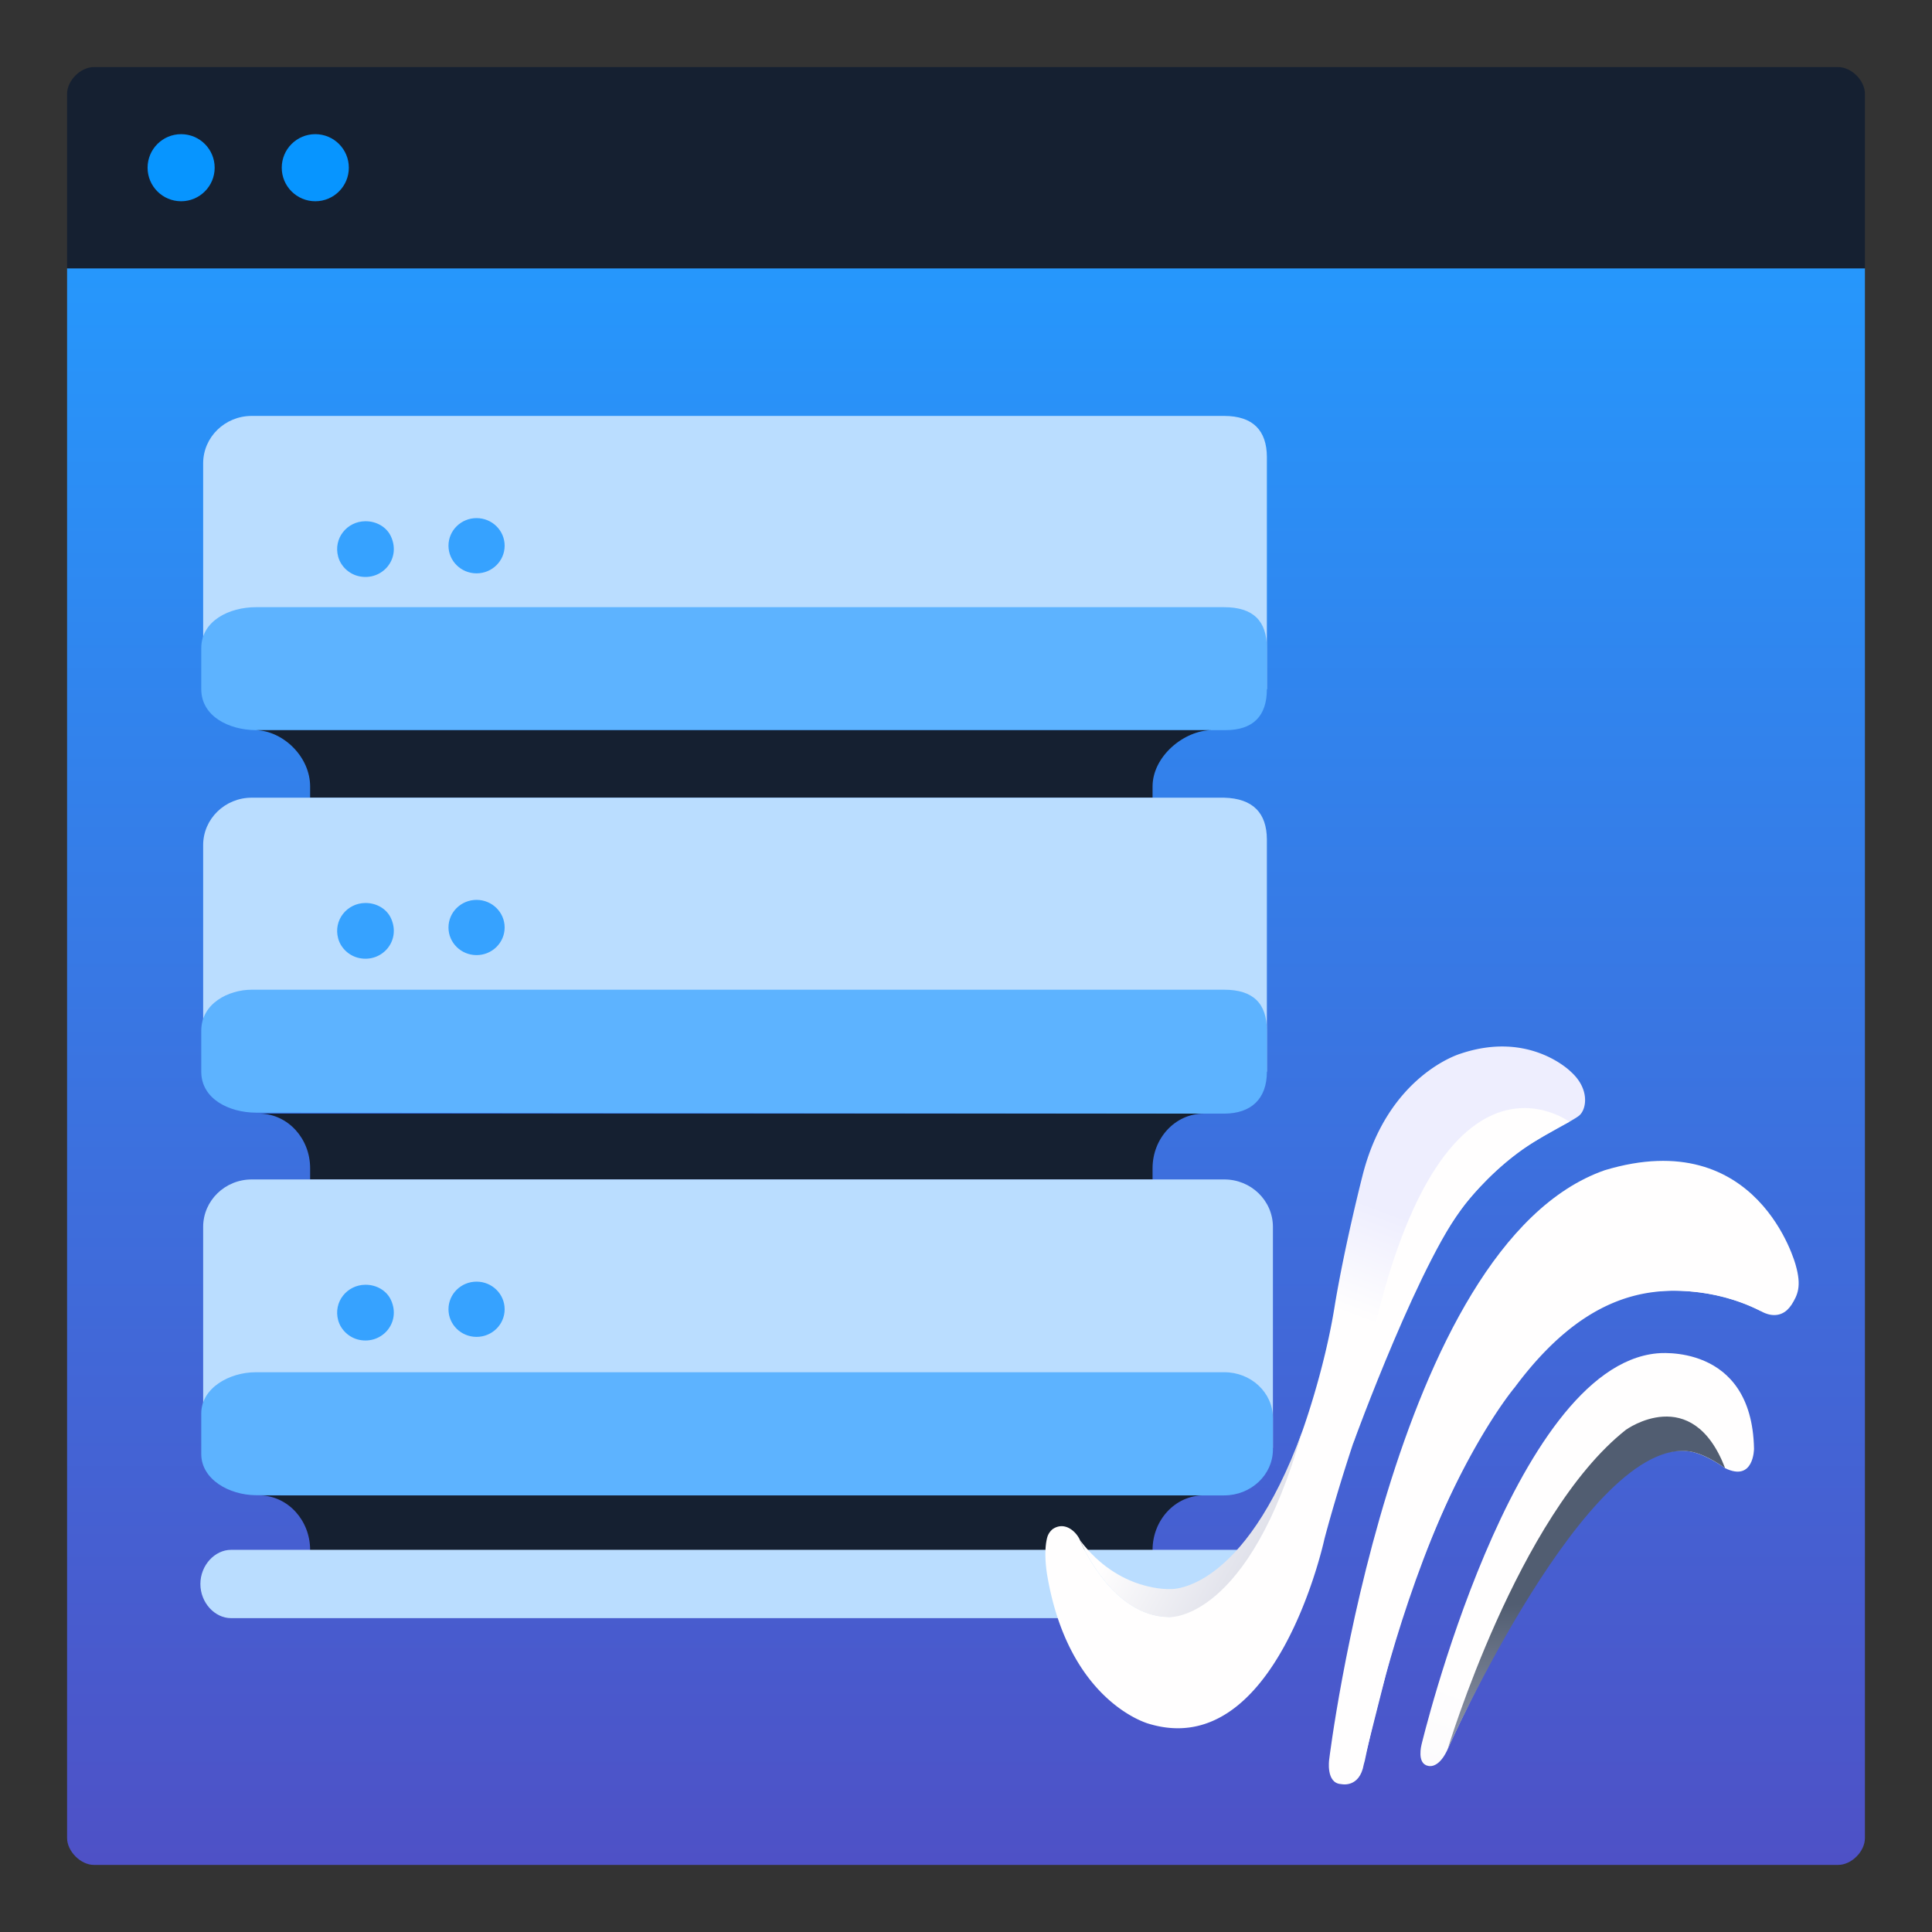
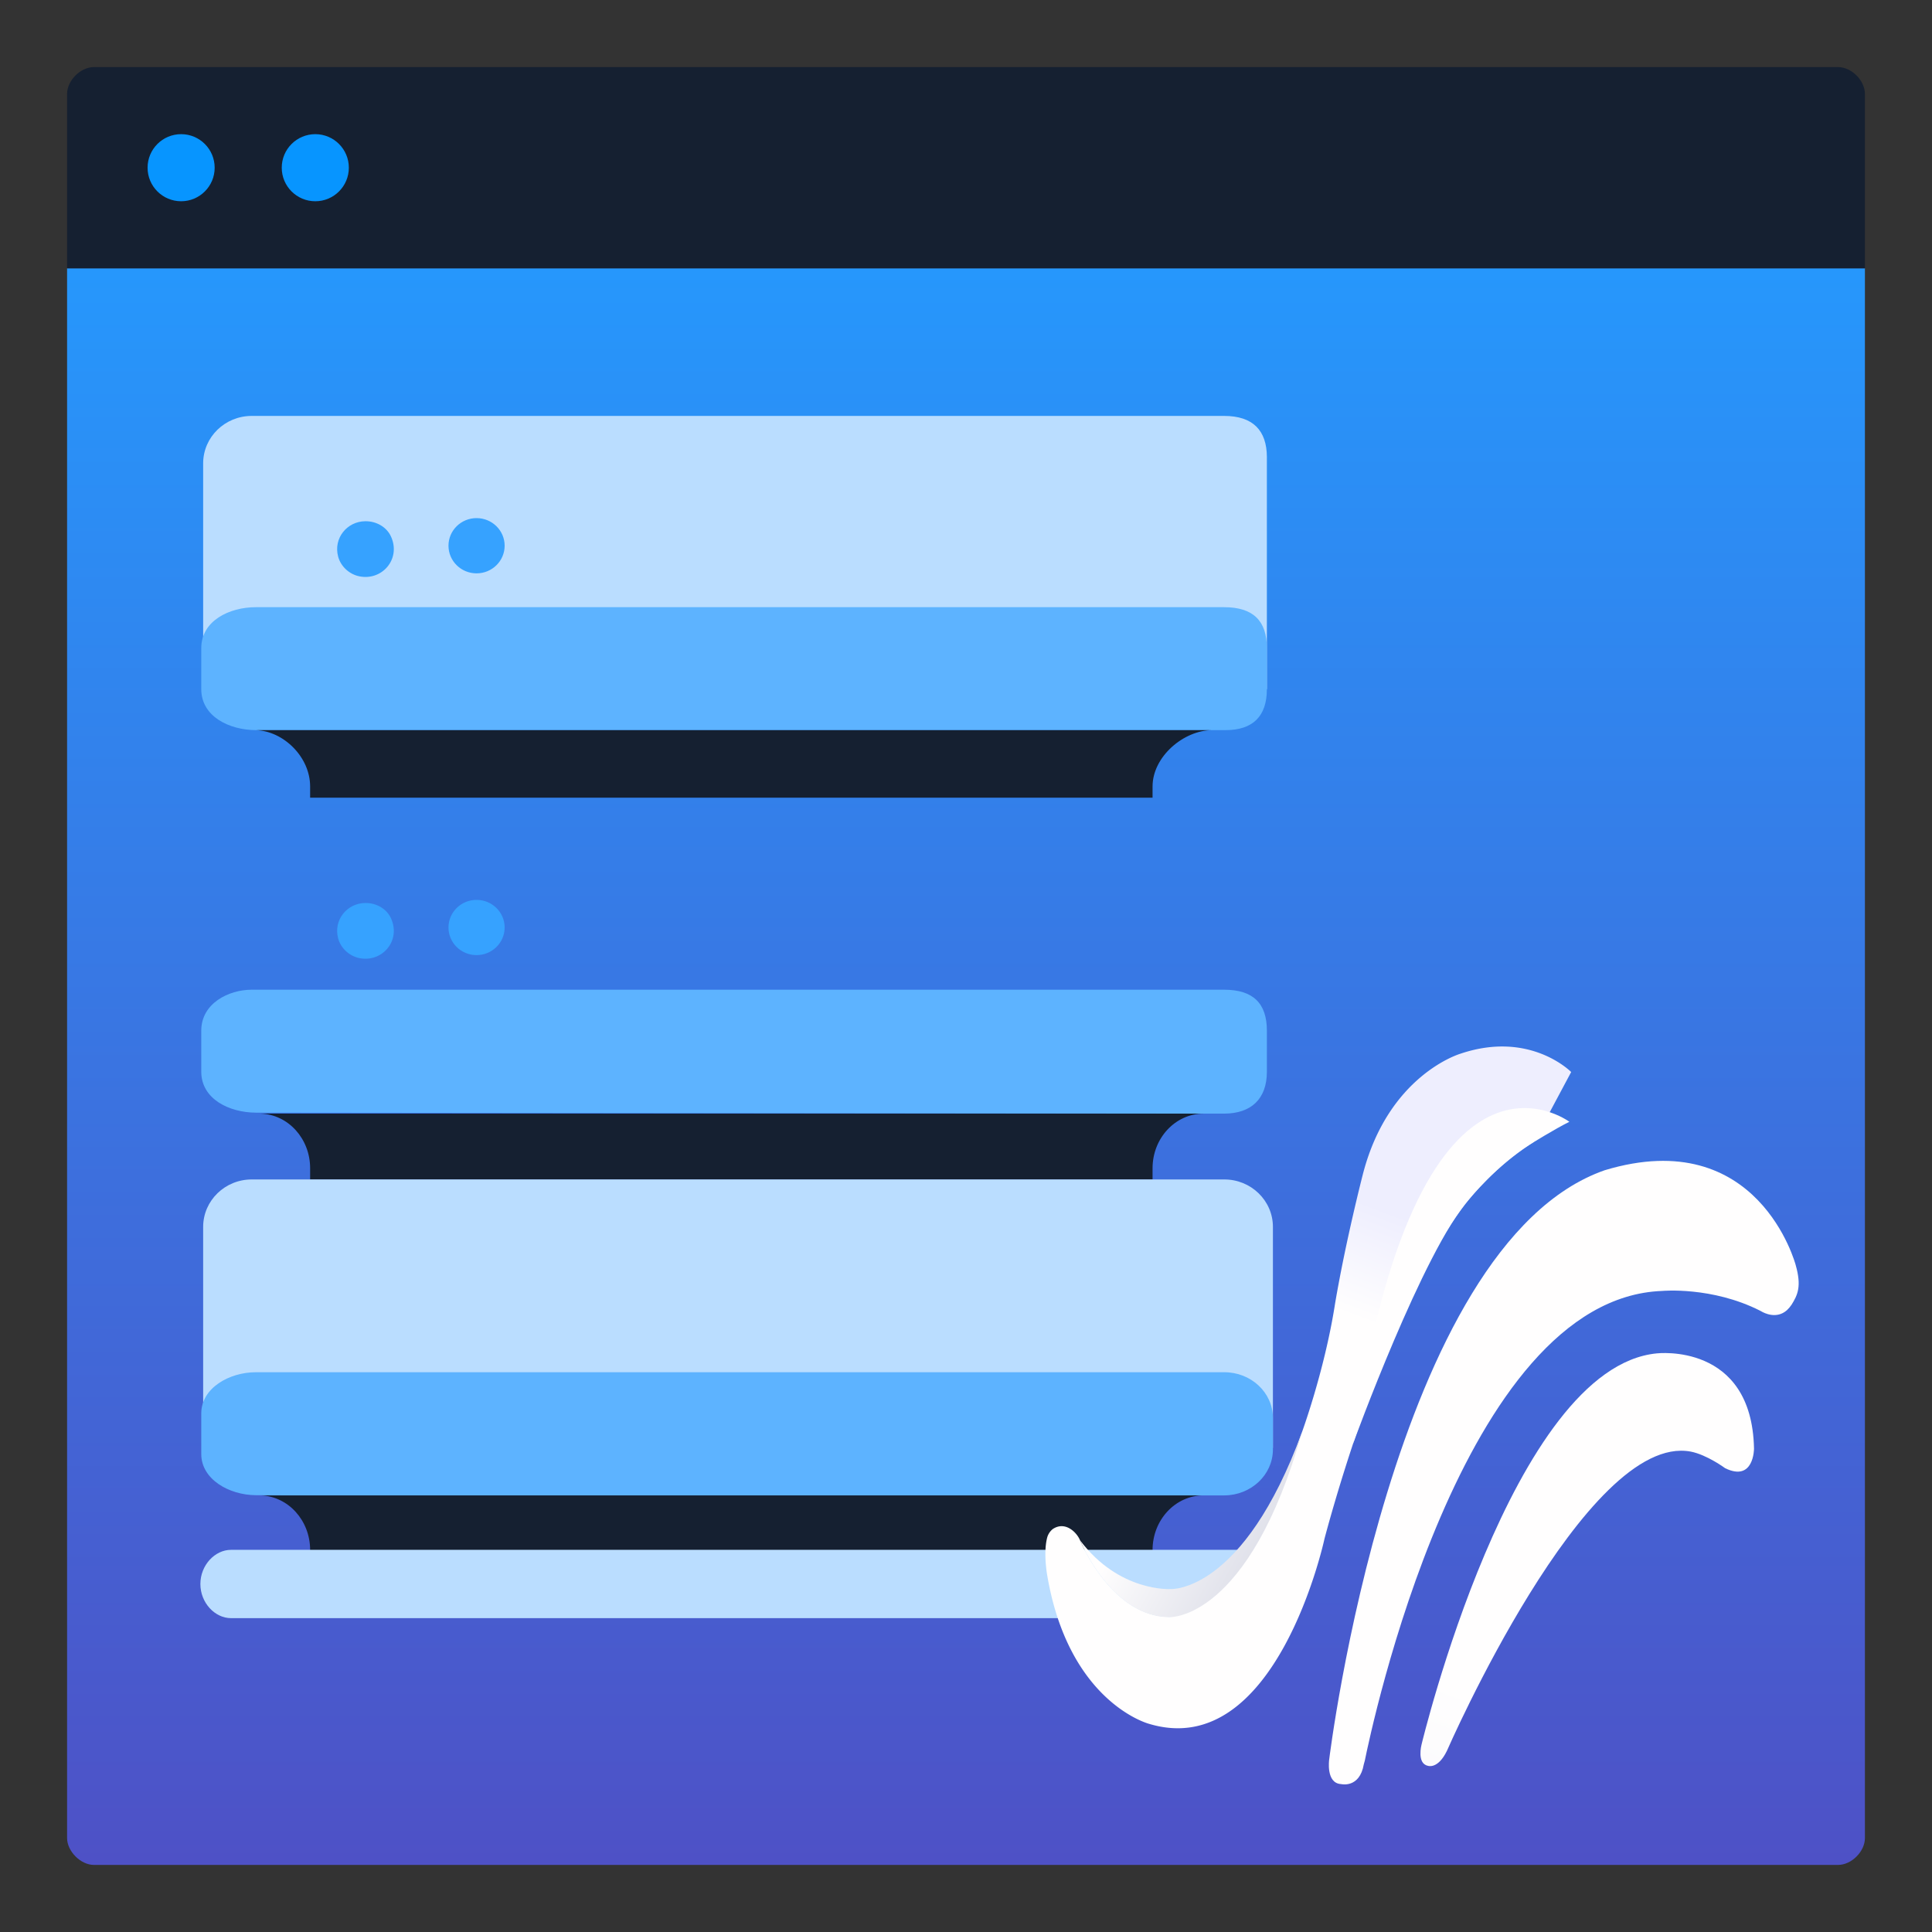
<svg xmlns="http://www.w3.org/2000/svg" xml:space="preserve" version="1.0" viewBox="0 0 144 144">
  <rect x="0" y="0" width="144" height="144" fill="#333333" stroke="none" />
  <linearGradient id="a" x1="72" x2="72" y1="20" y2="139" gradientUnits="userSpaceOnUse">
    <stop offset="0" stop-color="#2697fc" />
    <stop offset="1" stop-color="#4e51c6" />
  </linearGradient>
  <path fill="url(#a)" d="M139 20v117c0 1-1 2-2 2H7c-1 0-2-1.03-2-2V20" />
  <path fill="#152031" d="M139 20H5V7c0-1 1-2 2-2h130c1 0 2 1 2 2v13" />
  <g fill="#0795FF">
    <circle cx="13.5" cy="12.5" r="2.5" />
    <circle cx="23.5" cy="12.5" r="2.5" />
  </g>
  <path fill="#BADDFF" d="M94.426 51.365v-17.31c-.01-1.953-1.019-3.055-3.19-3.055H18.763c-1.993 0-3.611 1.572-3.621 3.519v16.493" />
  <path fill="#5DB3FF" d="M91.371 54.42c1.995-.01 3.055-1.018 3.055-3.055V48.31c0-2.036-1.019-3.054-3.19-3.054H19.074c-1.992 0-4.073 1.018-4.073 3.055v3.054c0 2.037 2.078 3.045 4.073 3.055" />
  <path fill="#152031" d="M23.115 58.62v.835h62.79v-.835c0-2.249 2.35-4.2 4.448-4.2H19.074c2.053.066 4.042 1.998 4.041 4.2" />
  <path fill="#36A2FF" d="M29.146 39.998c.755 1.678-.677 3.308-2.367 2.957-.747-.154-1.375-.732-1.573-1.458-.376-1.382.666-2.636 2.016-2.647h.038c.798 0 1.563.429 1.886 1.148m8.467.677c0 1.137-.937 2.059-2.093 2.059s-2.093-.922-2.093-2.059.937-2.058 2.093-2.058 2.093.922 2.093 2.058" />
-   <path fill="#BADDFF" d="M94.426 79.877v-17.31c-.01-1.954-1.019-3.056-3.19-3.112H18.763c-1.993 0-3.611 1.572-3.621 3.518v16.494" />
  <path fill="#5DB3FF" d="M89.394 83.003h1.86c1.996-.01 3.172-1.09 3.172-3.126v-3.055c0-2.037-1.019-3.055-3.19-3.055H18.763c-1.725 0-3.762 1.018-3.762 3.055v3.055c0 2.036 2.078 3.045 4.073 3.054" />
  <path fill="#152031" d="M23.115 87.075v.834h62.79v-.834c0-2.249 1.701-4.072 3.8-4.072H19.43c2.054.066 3.686 1.87 3.685 4.072" />
  <path fill="#36A2FF" d="M29.146 68.452c.755 1.678-.677 3.308-2.367 2.958-.747-.155-1.375-.732-1.573-1.458-.376-1.382.666-2.636 2.016-2.648h.038c.798 0 1.563.43 1.886 1.148m8.467.678c0 1.137-.937 2.058-2.093 2.058s-2.093-.921-2.093-2.058.937-2.058 2.093-2.058 2.093.921 2.093 2.058" />
  <path fill="#BADDFF" d="M94.876 107.921V91.428c-.01-1.953-1.64-3.529-3.64-3.519H18.762c-1.992 0-3.61 1.573-3.62 3.52v16.492" />
  <path fill="#5DB3FF" d="M89.394 111.458h1.86c1.996-.01 3.611-1.53 3.622-3.407v-2.383c-.01-1.882-1.64-3.4-3.64-3.39H19.074c-1.992 0-4.062 1.18-4.073 3.055v3.055c.01 1.878 2.078 3.045 4.073 3.055l2.543.015" />
  <path fill="#152031" d="M23.115 115.53v.834h62.79v-.834c0-2.25 1.701-4.072 3.8-4.072H19.43c2.054.066 3.686 1.87 3.685 4.072" />
-   <path fill="#36A2FF" d="M29.146 96.907c.755 1.678-.677 3.308-2.367 2.958-.747-.155-1.375-.733-1.573-1.458-.376-1.383.666-2.636 2.016-2.648h.038c.798 0 1.563.43 1.886 1.148m8.467.678c0 1.137-.937 2.058-2.093 2.058s-2.093-.921-2.093-2.058.937-2.059 2.093-2.059 2.093.922 2.093 2.059" />
  <path fill="#BADDFF" d="M92.653 120.607H17.217c-1.197 0-2.282-1.14-2.282-2.545s1.085-2.546 2.282-2.546h75.436c1.26 0 2.282 1.14 2.282 2.546s-1.022 2.545-2.282 2.545" />
  <linearGradient id="b" x1="-153233.734" x2="-152390.844" y1="-127816.719" y2="-130056.57" gradientTransform="matrix(.019 0 0 .019 3078.612 2604.249)" gradientUnits="userSpaceOnUse">
    <stop offset="0" stop-color="#e2e3f3" />
    <stop offset=".257" stop-color="#fffefe" />
    <stop offset=".751" stop-color="#fffefe" />
    <stop offset=".904" stop-color="#fffefe" />
  </linearGradient>
  <path fill="url(#b)" d="M119.612 87.22c-15.858 5.53-20.542 43.923-20.542 43.923s-.262 1.775.893 1.833c0 0 1.37.333 1.686-1.47.015-.089.055-.173.073-.262.47-2.31 7.193-34.476 22.165-35.025 0 0 3.703-.35 7.306 1.475.033.017.066.035.098.054.185.107 1.122.605 1.907-.104.127-.121.24-.256.337-.402.454-.726.756-1.37.305-2.953 0 0-2.764-10.524-14.228-7.069" />
  <linearGradient id="c" x1="-179925.703" x2="-181842.375" y1="143959.859" y2="148785.469" gradientTransform="matrix(.017 .001 .001 -.017 3079.72 2656.22)" gradientUnits="userSpaceOnUse">
    <stop offset=".461" stop-color="#fffefe" />
    <stop offset=".662" stop-color="#d5d7e8" />
    <stop offset="1" stop-color="#515d71" />
  </linearGradient>
-   <path fill="url(#c)" d="M101.74 130.95c9.452-55.828 29.551-33.202 29.551-33.202a13.9 13.9 0 0 0-4.81-1.444c-4.02-.45-8.636.454-13.581 7.103 0 0-5.613 6.604-9.499 20.983l-1.66 6.56" />
  <linearGradient id="d" x1="-153633.781" x2="-150787.922" y1="-126035.914" y2="-133598.484" gradientTransform="matrix(.019 0 0 .019 3078.612 2604.249)" gradientUnits="userSpaceOnUse">
    <stop offset="0" stop-color="#e2e3f3" />
    <stop offset=".396" stop-color="#fffefe" />
    <stop offset=".879" stop-color="#fffefe" />
  </linearGradient>
  <path fill="url(#d)" d="M126.015 108.193c-7.81-1.463-18.174 22.312-18.174 22.312-.682 1.397-1.418 1.106-1.418 1.106-.84-.175-.472-1.572-.472-1.572s6.729-28.125 17.537-29.166c0 0 7.089-.844 7.246 7.102 0 0 0 2.504-2.152 1.456 0 0-1.36-1.005-2.567-1.238" />
  <linearGradient id="e" x1="-179731.797" x2="-179854.313" y1="145151.781" y2="149185.906" gradientTransform="matrix(.017 0 0 -.017 3079.845 2656.072)" gradientUnits="userSpaceOnUse">
    <stop offset=".391" stop-color="#eeeefe" />
    <stop offset=".508" stop-color="#e4e5f5" />
    <stop offset=".652" stop-color="#d2d4e5" />
    <stop offset=".965" stop-color="#515d71" />
  </linearGradient>
-   <path fill="url(#e)" d="M128.582 109.43s-1.342-1.013-2.567-1.237c-7.623-1.296-18.111 22.17-18.111 22.17s5.245-17.446 13.278-23.791c0 0 4.935-3.575 7.4 2.859" />
  <linearGradient id="f" x1="-154437.391" x2="-153003.281" y1="-127700.367" y2="-131511.313" gradientTransform="matrix(.019 0 0 .019 3078.612 2604.249)" gradientUnits="userSpaceOnUse">
    <stop offset=".293" stop-color="#fffefe" />
    <stop offset=".767" stop-color="#fffefe" />
    <stop offset=".875" stop-color="#eeeefe" />
  </linearGradient>
-   <path fill="url(#f)" d="M117.106 79.903s-3.05-3.125-8.252-1.366c0 0-5.408 1.572-7.298 9.082 0 0-1.26 4.89-2.048 9.547-.788 5.065-2.527 9.749-2.527 9.749-4.618 13.697-9.812 13.595-9.812 13.595-4.358 0-6.669-5.705-6.669-5.705-.24-.588-1.105-1.464-2.04-.833a1.24 1.24 0 0 0-.387.554c-.119.39-.258 1.248-.047 2.723 1.575 9.664 7.62 11.236 7.62 11.236 9.504 2.853 13.074-13.797 13.074-13.797.053-.177 4.501-17.416 10.727-25.239a21.2 21.2 0 0 1 4.88-4.341c.721-.462 2.954-1.61 3.373-1.957.557-.463.807-1.974-.594-3.248" />
+   <path fill="url(#f)" d="M117.106 79.903s-3.05-3.125-8.252-1.366c0 0-5.408 1.572-7.298 9.082 0 0-1.26 4.89-2.048 9.547-.788 5.065-2.527 9.749-2.527 9.749-4.618 13.697-9.812 13.595-9.812 13.595-4.358 0-6.669-5.705-6.669-5.705-.24-.588-1.105-1.464-2.04-.833a1.24 1.24 0 0 0-.387.554c-.119.39-.258 1.248-.047 2.723 1.575 9.664 7.62 11.236 7.62 11.236 9.504 2.853 13.074-13.797 13.074-13.797.053-.177 4.501-17.416 10.727-25.239a21.2 21.2 0 0 1 4.88-4.341" />
  <linearGradient id="g" x1="80.927" x2="111.92" y1="107.693" y2="125.126" gradientUnits="userSpaceOnUse">
    <stop offset=".148" stop-color="#fffefe" />
    <stop offset=".662" stop-color="#c5c8d9" />
    <stop offset="1" stop-color="#757e91" />
  </linearGradient>
  <path fill="url(#g)" d="M97.058 106.701c-4.393 12.037-9.78 11.736-9.78 11.736s-3.837.268-6.778-3.632c0 0 2.314 5.727 6.673 5.727 0 0 5.908.287 9.885-13.831" />
  <linearGradient id="h" x1="-176235.969" x2="-177978.734" y1="151922.625" y2="153284.969" gradientTransform="matrix(.017 0 0 -.017 3080.835 2656.618)" gradientUnits="userSpaceOnUse">
    <stop offset=".324" stop-color="#fffefe" />
    <stop offset=".716" stop-color="#d2d4e5" />
    <stop offset="1" stop-color="#657083" />
  </linearGradient>
  <path fill="url(#h)" d="M100.858 107.582c4.685-32.553 16.113-23.97 16.113-23.97-1.094.54-2.867 1.646-2.954 1.7-2.415 1.497-4.506 4.056-4.504 4.055-3.435 3.85-8.655 18.215-8.655 18.215" />
</svg>